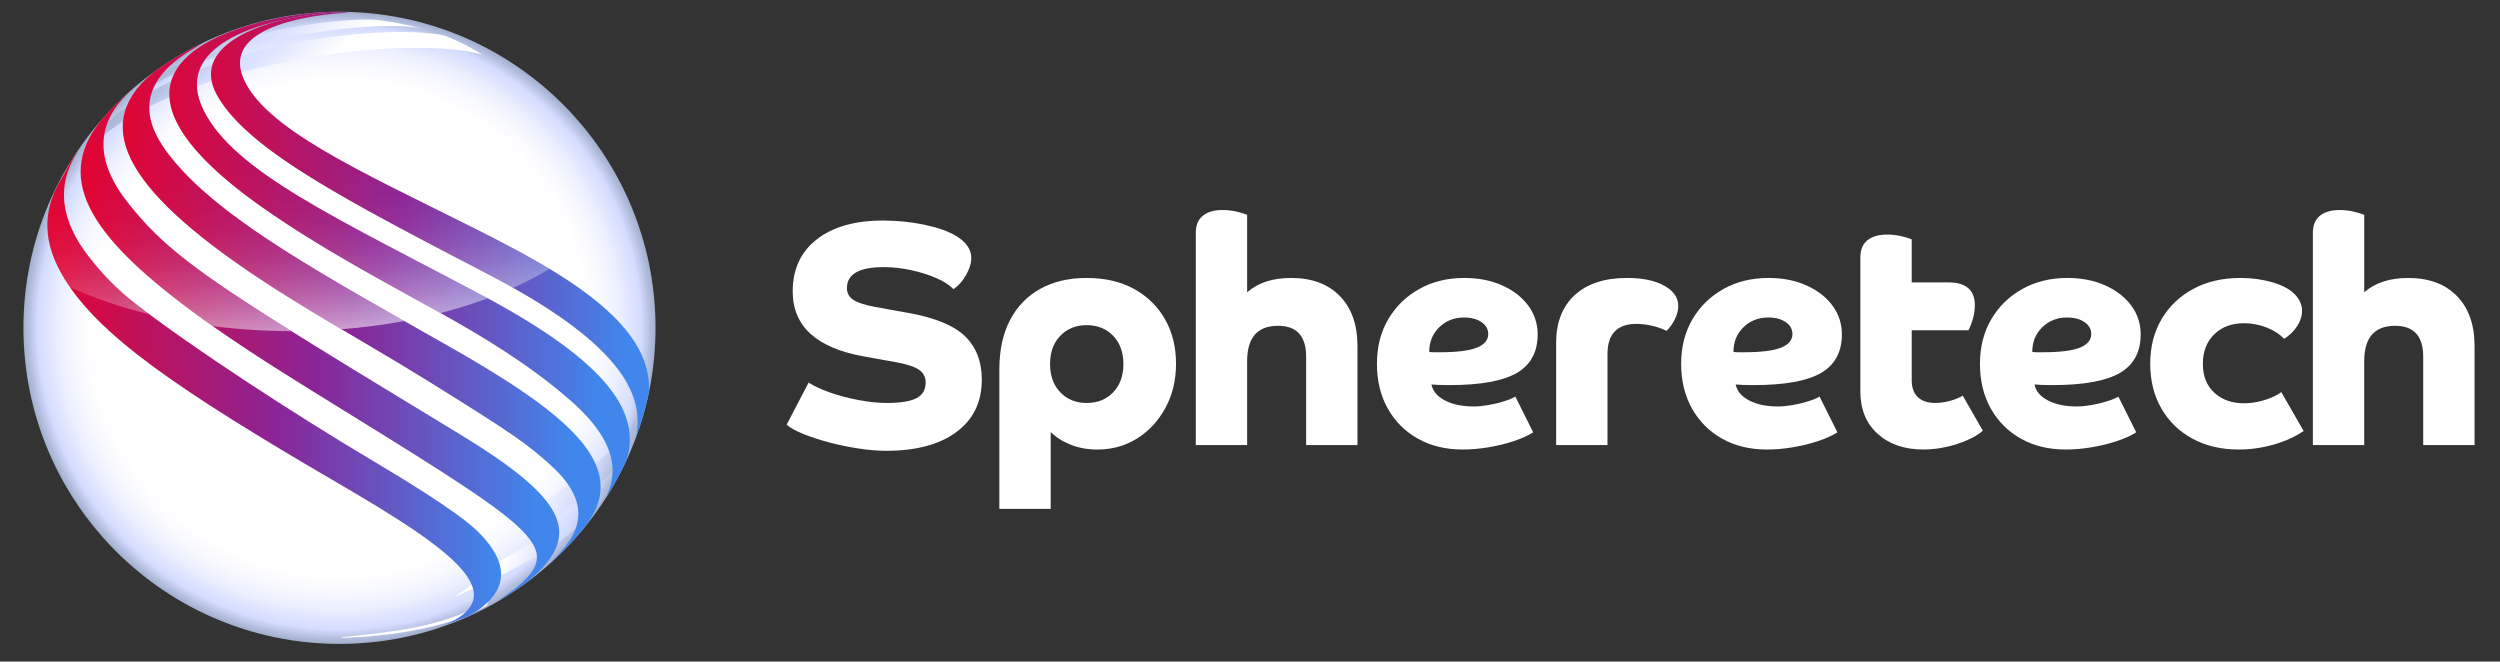
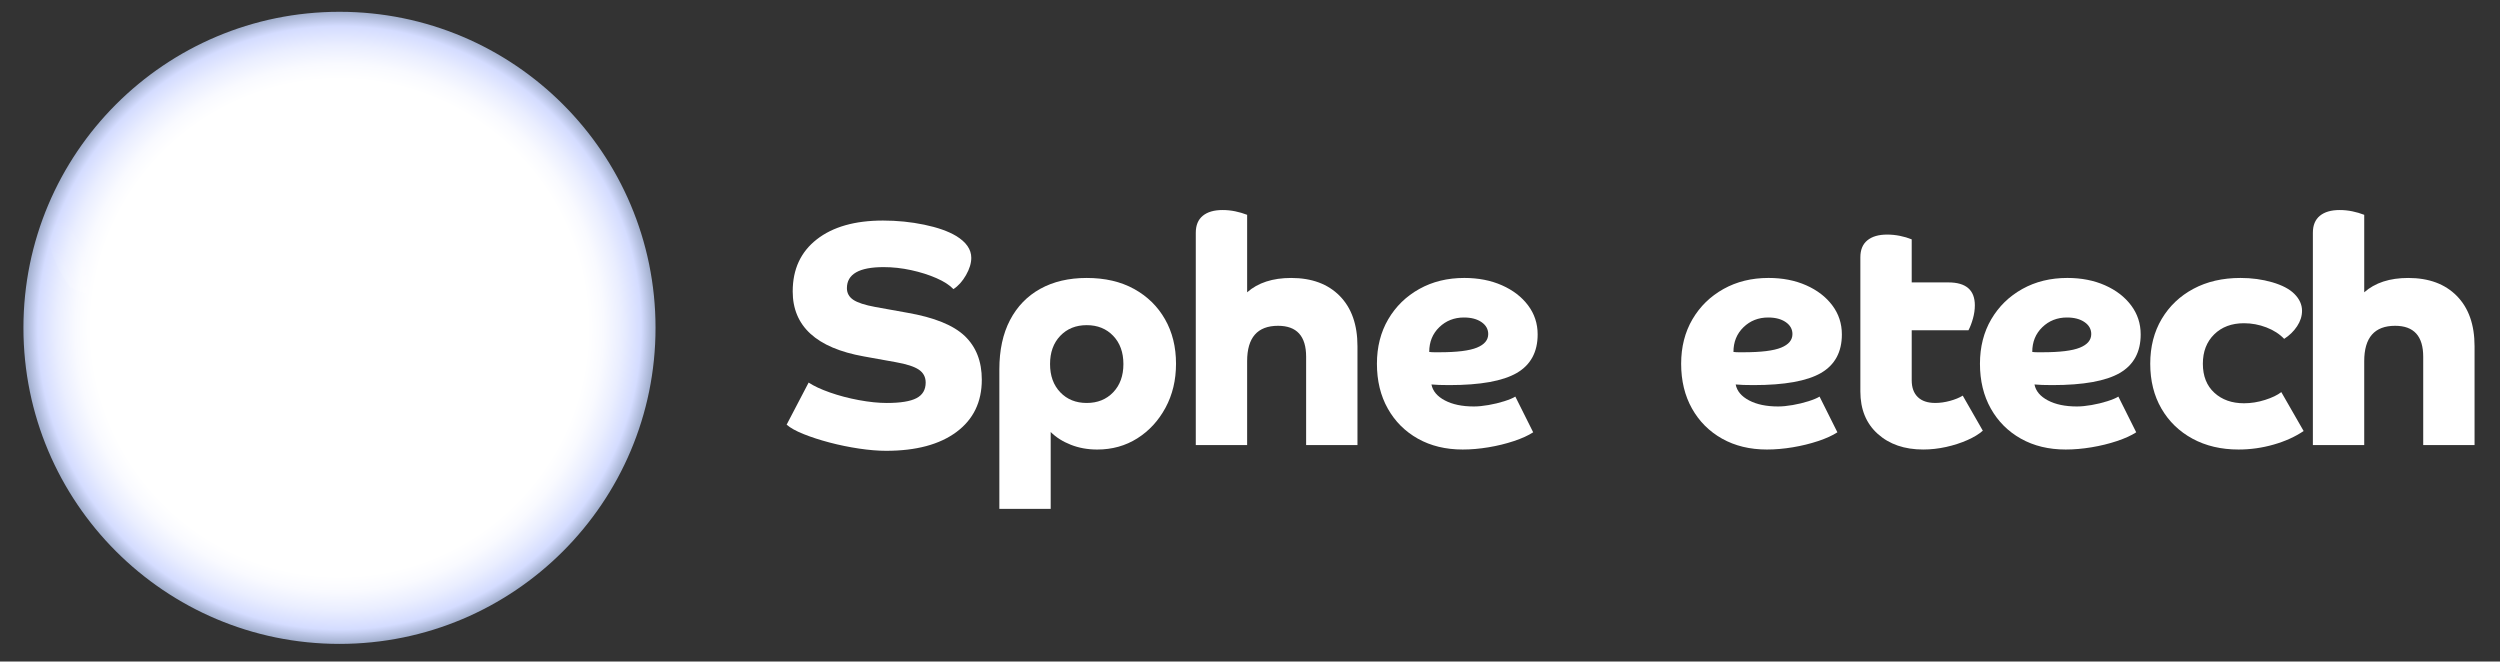
<svg xmlns="http://www.w3.org/2000/svg" xmlns:xlink="http://www.w3.org/1999/xlink" id="Layer_1" data-name="Layer 1" viewBox="0 0 586.463 155.188">
  <rect x="0" y="0" width="586.463" height="155.188" fill="#333333" stroke="none" />
  <defs>
    <style>
      .cls-1 {
        fill: url(#New_Gradient_Swatch_3);
      }

      .cls-1, .cls-2, .cls-3, .cls-4, .cls-5, .cls-6, .cls-7, .cls-8, .cls-9, .cls-10, .cls-11, .cls-12, .cls-13, .cls-14, .cls-15, .cls-16, .cls-17 {
        stroke-width: 0px;
      }

      .cls-2 {
        fill: url(#New_Gradient_Swatch_3-3);
      }

      .cls-3 {
        fill: url(#New_Gradient_Swatch_3-4);
      }

      .cls-4 {
        fill: url(#New_Gradient_Swatch_3-2);
      }

      .cls-18 {
        clip-path: url(#clippath);
      }

      .cls-5 {
        fill: none;
      }

      .cls-6 {
        fill: url(#linear-gradient);
      }

      .cls-7 {
        fill: url(#radial-gradient);
      }

      .cls-8 {
        fill: url(#Spt_Grad);
      }

      .cls-9 {
        fill: url(#Spt_Grad-2);
      }

      .cls-10 {
        fill: url(#Spt_Grad-4);
      }

      .cls-11 {
        fill: url(#Spt_Grad-3);
      }

      .cls-12 {
        fill: url(#Spt_Grad-5);
      }

      .cls-13 {
        fill: url(#linear-gradient-4);
      }

      .cls-14 {
        fill: url(#linear-gradient-2);
      }

      .cls-15 {
        fill: url(#linear-gradient-3);
      }

      .cls-16 {
        fill: url(#linear-gradient-5);
      }

      .cls-17 {
        fill: #fff;
      }
    </style>
    <radialGradient id="radial-gradient" cx="79.638" cy="76.908" fx="79.638" fy="76.908" r="77.698" gradientUnits="userSpaceOnUse">
      <stop offset=".75" stop-color="#fff" />
      <stop offset=".797" stop-color="#f9faff" />
      <stop offset=".853" stop-color="#eaeeff" />
      <stop offset=".911" stop-color="#d4dcff" />
      <stop offset=".96" stop-color="#9aa8c5" />
      <stop offset="1" stop-color="#5f788b" />
    </radialGradient>
    <clipPath id="clippath">
-       <circle class="cls-5" cx="79.638" cy="76.908" r="74.142" />
-     </clipPath>
+       </clipPath>
    <linearGradient id="linear-gradient" x1="84.612" y1="47.038" x2="43.228" y2="2.733" gradientUnits="userSpaceOnUse">
      <stop offset=".49" stop-color="#fff" />
      <stop offset=".519" stop-color="#f8f9ff" />
      <stop offset=".666" stop-color="#dee4ff" />
      <stop offset=".752" stop-color="#d4dcff" />
      <stop offset=".768" stop-color="#ced7f9" />
      <stop offset=".923" stop-color="#9cacc8" />
      <stop offset="1" stop-color="#899cb5" />
    </linearGradient>
    <linearGradient id="linear-gradient-2" x1="59.333" y1="96.905" x2="12.35" y2="37.75" gradientUnits="userSpaceOnUse">
      <stop offset=".735" stop-color="#fff" />
      <stop offset=".79" stop-color="#f9faff" />
      <stop offset=".858" stop-color="#eaeeff" />
      <stop offset=".927" stop-color="#d4dcff" />
      <stop offset=".939" stop-color="#cfd7fa" />
      <stop offset=".953" stop-color="#c0cbeb" />
      <stop offset=".968" stop-color="#a8b7d4" />
      <stop offset=".984" stop-color="#879ab3" />
      <stop offset="1" stop-color="#5f788b" />
    </linearGradient>
    <linearGradient id="linear-gradient-3" x1="89.641" y1="42.138" x2="48.388" y2="-2.027" xlink:href="#linear-gradient" />
    <linearGradient id="linear-gradient-4" x1="105.142" y1="114.622" x2="141.171" y2="130.446" gradientUnits="userSpaceOnUse">
      <stop offset=".49" stop-color="#fff" />
      <stop offset=".519" stop-color="#f8f9ff" />
      <stop offset=".666" stop-color="#dee4ff" />
      <stop offset=".752" stop-color="#d4dcff" />
      <stop offset=".768" stop-color="#ced7f9" />
      <stop offset=".923" stop-color="#9cacc8" />
      <stop offset="1" stop-color="#899cb5" />
    </linearGradient>
    <linearGradient id="linear-gradient-5" x1="112.032" y1="98.936" x2="148.06" y2="114.759" xlink:href="#linear-gradient-4" />
    <linearGradient id="Spt_Grad" data-name="Spt Grad" x1="13.6" y1="90.885" x2="116.006" y2="90.885" gradientUnits="userSpaceOnUse">
      <stop offset="0" stop-color="#e00535" />
      <stop offset=".5" stop-color="#8b2496" />
      <stop offset=".998" stop-color="#4086ec" />
    </linearGradient>
    <linearGradient id="Spt_Grad-2" data-name="Spt Grad" x1="29.638" y1="71.075" x2="133.75" y2="71.075" xlink:href="#Spt_Grad" />
    <linearGradient id="Spt_Grad-3" data-name="Spt Grad" x1="42.489" y1="53.519" x2="146.98" y2="53.519" xlink:href="#Spt_Grad" />
    <linearGradient id="Spt_Grad-4" data-name="Spt Grad" x1="37.067" y1="60.747" x2="140.505" y2="60.747" xlink:href="#Spt_Grad" />
    <linearGradient id="Spt_Grad-5" data-name="Spt Grad" x1="21.465" y1="80.833" x2="125.569" y2="80.833" xlink:href="#Spt_Grad" />
    <linearGradient id="New_Gradient_Swatch_3" data-name="New Gradient Swatch 3" x1="46.622" y1="91.384" x2="41.966" y2="41.503" gradientUnits="userSpaceOnUse">
      <stop offset="0" stop-color="#fff" />
      <stop offset=".063" stop-color="#fff" stop-opacity=".855" />
      <stop offset=".16" stop-color="#fff" stop-opacity=".657" />
      <stop offset=".262" stop-color="#fff" stop-opacity=".481" />
      <stop offset=".367" stop-color="#fff" stop-opacity=".332" />
      <stop offset=".475" stop-color="#fff" stop-opacity=".212" />
      <stop offset=".588" stop-color="#fff" stop-opacity=".118" />
      <stop offset=".707" stop-color="#fff" stop-opacity=".052" />
      <stop offset=".838" stop-color="#fff" stop-opacity=".013" />
      <stop offset="1" stop-color="#fff" stop-opacity="0" />
    </linearGradient>
    <linearGradient id="New_Gradient_Swatch_3-2" data-name="New Gradient Swatch 3" x1="25.844" y1="93.323" x2="21.189" y2="43.442" xlink:href="#New_Gradient_Swatch_3" />
    <linearGradient id="New_Gradient_Swatch_3-3" data-name="New Gradient Swatch 3" x1="88.487" y1="87.477" x2="83.831" y2="37.595" xlink:href="#New_Gradient_Swatch_3" />
    <linearGradient id="New_Gradient_Swatch_3-4" data-name="New Gradient Swatch 3" x1="65.231" y1="89.647" x2="60.575" y2="39.766" xlink:href="#New_Gradient_Swatch_3" />
  </defs>
  <g>
    <path class="cls-17" d="M185.957,68.346c0-5.187,1.882-9.251,5.647-12.194,3.766-2.942,8.94-4.414,15.523-4.414,3.341,0,6.57.325,9.688.973,3.116.649,5.598,1.522,7.443,2.618,2.395,1.447,3.591,3.168,3.591,5.162,0,1.247-.411,2.594-1.234,4.04-.822,1.447-1.808,2.543-2.954,3.292-.898-.947-2.233-1.807-4.003-2.581-1.771-.773-3.74-1.396-5.91-1.871-2.169-.473-4.327-.71-6.471-.71-5.735,0-8.604,1.646-8.604,4.938,0,1.148.498,2.057,1.497,2.73.997.673,2.718,1.234,5.161,1.683l7.481,1.347c6.333,1.098,10.834,2.917,13.503,5.461,2.667,2.543,4.002,5.96,4.002,10.249,0,5.237-1.982,9.327-5.947,12.269-3.965,2.943-9.463,4.414-16.495,4.414-1.896,0-4.016-.175-6.359-.524-2.345-.349-4.65-.823-6.919-1.421-2.271-.598-4.302-1.259-6.098-1.982-1.795-.722-3.117-1.458-3.965-2.207l5.162-9.875c1.197.798,2.854,1.571,4.975,2.319,2.119.748,4.388,1.347,6.808,1.795,2.419.449,4.601.673,6.546.673,3.191,0,5.511-.374,6.957-1.122s2.17-1.97,2.17-3.666c0-1.296-.536-2.306-1.608-3.03-1.073-.723-2.88-1.309-5.424-1.758l-7.48-1.346c-11.122-1.994-16.683-7.082-16.683-15.261Z" />
    <path class="cls-17" d="M234.432,86.674c0-4.538.835-8.403,2.506-11.595,1.671-3.191,4.04-5.635,7.107-7.332,3.067-1.695,6.695-2.543,10.885-2.543,4.288,0,7.991.86,11.109,2.581,3.116,1.721,5.535,4.09,7.256,7.107,1.721,3.018,2.581,6.497,2.581,10.436,0,3.841-.822,7.283-2.469,10.324-1.646,3.043-3.853,5.437-6.62,7.182-2.769,1.745-5.898,2.618-9.389,2.618-2.244,0-4.314-.374-6.209-1.122-1.896-.748-3.468-1.745-4.714-2.993v18.029h-12.044v-32.692ZM261.14,92.023c1.596-1.67,2.394-3.877,2.394-6.621,0-2.742-.798-4.949-2.394-6.621-1.597-1.67-3.666-2.506-6.209-2.506-2.544,0-4.614.836-6.209,2.506-1.597,1.671-2.395,3.878-2.395,6.621,0,2.743.798,4.95,2.395,6.621,1.595,1.671,3.665,2.506,6.209,2.506,2.543,0,4.612-.834,6.209-2.506Z" />
    <path class="cls-17" d="M280.515,54.581c0-1.745.549-3.067,1.646-3.965,1.096-.897,2.643-1.347,4.638-1.347.997,0,1.982.101,2.955.299.973.2,1.907.475,2.806.823v18.179c2.543-2.244,5.984-3.366,10.323-3.366,4.837,0,8.641,1.41,11.408,4.227,2.769,2.818,4.152,6.746,4.152,11.783v23.191h-12.044v-20.722c0-4.837-2.195-7.257-6.584-7.257-4.838,0-7.256,2.768-7.256,8.304v19.675h-12.045v-49.823Z" />
    <path class="cls-17" d="M343.129,105.451c-3.99,0-7.493-.849-10.511-2.543s-5.374-4.051-7.069-7.07c-1.696-3.017-2.543-6.52-2.543-10.511,0-3.939.885-7.417,2.655-10.436,1.77-3.017,4.201-5.386,7.294-7.107,3.092-1.721,6.607-2.581,10.548-2.581,3.292,0,6.234.574,8.828,1.721,2.593,1.148,4.638,2.719,6.134,4.713,1.496,1.995,2.244,4.264,2.244,6.808,0,4.14-1.634,7.157-4.899,9.052-3.268,1.896-8.541,2.843-15.822,2.843-.948,0-1.746-.012-2.394-.038-.649-.024-1.248-.062-1.796-.112.299,1.546,1.347,2.794,3.142,3.741,1.796.948,4.064,1.421,6.808,1.421.997,0,2.145-.112,3.441-.337,1.297-.224,2.531-.523,3.703-.897s2.032-.735,2.581-1.085l4.189,8.379c-1.147.748-2.655,1.434-4.526,2.057-1.87.624-3.853,1.109-5.947,1.458-2.095.349-4.114.524-6.06.524ZM343.429,74.48c-2.295,0-4.227.761-5.798,2.282-1.571,1.522-2.356,3.454-2.356,5.798.398.05.81.075,1.234.075h1.159c4.089,0,7.02-.361,8.79-1.085,1.77-.722,2.656-1.782,2.656-3.179,0-1.146-.524-2.082-1.571-2.805-1.047-.723-2.42-1.085-4.114-1.085Z" />
-     <path class="cls-17" d="M365.047,80.465c0-4.837,1.459-8.59,4.377-11.259,2.917-2.667,6.994-4.002,12.231-4.002,3.689,0,6.62.611,8.79,1.833,2.169,1.223,3.254,2.805,3.254,4.75,0,.999-.274,2.046-.823,3.142-.549,1.098-1.196,1.996-1.944,2.693-.948-.498-2.07-.898-3.367-1.197-1.297-.299-2.519-.449-3.665-.449-4.539,0-6.808,2.37-6.808,7.107v21.321h-12.045v-23.939Z" />
    <path class="cls-17" d="M414.496,105.451c-3.99,0-7.493-.849-10.511-2.543s-5.374-4.051-7.069-7.07c-1.696-3.017-2.543-6.52-2.543-10.511,0-3.939.885-7.417,2.655-10.436,1.77-3.017,4.201-5.386,7.294-7.107,3.092-1.721,6.607-2.581,10.548-2.581,3.292,0,6.234.574,8.828,1.721,2.593,1.148,4.638,2.719,6.134,4.713,1.496,1.995,2.244,4.264,2.244,6.808,0,4.14-1.634,7.157-4.899,9.052-3.268,1.896-8.541,2.843-15.822,2.843-.948,0-1.746-.012-2.394-.038-.649-.024-1.248-.062-1.796-.112.299,1.546,1.347,2.794,3.142,3.741,1.796.948,4.064,1.421,6.808,1.421.997,0,2.145-.112,3.441-.337,1.297-.224,2.531-.523,3.703-.897s2.032-.735,2.581-1.085l4.189,8.379c-1.147.748-2.655,1.434-4.526,2.057-1.87.624-3.853,1.109-5.947,1.458-2.095.349-4.114.524-6.06.524ZM414.796,74.48c-2.295,0-4.227.761-5.798,2.282-1.571,1.522-2.356,3.454-2.356,5.798.398.05.81.075,1.234.075h1.159c4.089,0,7.02-.361,8.79-1.085,1.77-.722,2.656-1.782,2.656-3.179,0-1.146-.524-2.082-1.571-2.805-1.047-.723-2.42-1.085-4.114-1.085Z" />
    <path class="cls-17" d="M436.414,60.341c0-1.745.549-3.067,1.646-3.965,1.096-.897,2.643-1.347,4.638-1.347.997,0,1.994.101,2.992.299.997.2,1.92.475,2.769.823v10.099h8.603c4.14,0,6.209,1.795,6.209,5.386,0,.998-.149,2.033-.448,3.104-.3,1.073-.648,1.982-1.048,2.73h-13.315v11.745c0,1.696.473,3.005,1.421,3.928.947.923,2.319,1.384,4.114,1.384,1.097,0,2.245-.161,3.441-.486,1.197-.324,2.194-.735,2.992-1.234l4.714,8.229c-.898.798-2.108,1.533-3.629,2.207-1.521.673-3.179,1.209-4.975,1.608-1.796.399-3.591.599-5.387.599-4.389,0-7.942-1.222-10.66-3.666-2.719-2.443-4.077-5.761-4.077-9.95v-31.495Z" />
    <path class="cls-17" d="M484.592,105.451c-3.99,0-7.493-.849-10.511-2.543s-5.374-4.051-7.069-7.07c-1.696-3.017-2.543-6.52-2.543-10.511,0-3.939.885-7.417,2.655-10.436,1.77-3.017,4.201-5.386,7.294-7.107,3.092-1.721,6.607-2.581,10.548-2.581,3.292,0,6.234.574,8.828,1.721,2.593,1.148,4.638,2.719,6.134,4.713,1.496,1.995,2.244,4.264,2.244,6.808,0,4.14-1.634,7.157-4.899,9.052-3.268,1.896-8.541,2.843-15.822,2.843-.948,0-1.746-.012-2.394-.038-.649-.024-1.248-.062-1.796-.112.299,1.546,1.347,2.794,3.142,3.741,1.796.948,4.064,1.421,6.808,1.421.997,0,2.145-.112,3.441-.337,1.297-.224,2.531-.523,3.703-.897s2.032-.735,2.581-1.085l4.189,8.379c-1.147.748-2.655,1.434-4.526,2.057-1.87.624-3.853,1.109-5.947,1.458-2.095.349-4.114.524-6.06.524ZM484.891,74.48c-2.295,0-4.227.761-5.798,2.282-1.571,1.522-2.356,3.454-2.356,5.798.398.05.81.075,1.234.075h1.159c4.089,0,7.02-.361,8.79-1.085,1.77-.722,2.656-1.782,2.656-3.179,0-1.146-.524-2.082-1.571-2.805-1.047-.723-2.42-1.085-4.114-1.085Z" />
    <path class="cls-17" d="M540.398,101.112c-1.995,1.347-4.339,2.407-7.032,3.179-2.692.773-5.437,1.16-8.229,1.16-4.09,0-7.694-.849-10.811-2.543-3.117-1.695-5.549-4.051-7.294-7.07-1.746-3.017-2.618-6.52-2.618-10.511,0-3.989.897-7.492,2.693-10.511,1.795-3.017,4.275-5.373,7.443-7.069,3.167-1.695,6.845-2.543,11.034-2.543,2.644,0,5.125.336,7.444,1.01,2.318.673,4.051,1.584,5.199,2.73,1.196,1.197,1.795,2.519,1.795,3.965,0,1.247-.387,2.457-1.159,3.628-.774,1.172-1.784,2.158-3.03,2.955-1.098-1.146-2.494-2.044-4.189-2.693-1.695-.648-3.44-.973-5.236-.973-2.893,0-5.225.873-6.995,2.618-1.771,1.747-2.655,4.04-2.655,6.882,0,2.893.897,5.162,2.693,6.808,1.795,1.646,4.114,2.469,6.957,2.469,1.646,0,3.292-.262,4.938-.786,1.646-.524,2.918-1.134,3.815-1.833l5.236,9.127Z" />
    <path class="cls-17" d="M542.567,54.581c0-1.745.549-3.067,1.646-3.965,1.096-.897,2.643-1.347,4.638-1.347.997,0,1.982.101,2.955.299.973.2,1.907.475,2.806.823v18.179c2.543-2.244,5.984-3.366,10.323-3.366,4.837,0,8.641,1.41,11.408,4.227,2.769,2.818,4.152,6.746,4.152,11.783v23.191h-12.044v-20.722c0-4.837-2.195-7.257-6.584-7.257-4.838,0-7.256,2.768-7.256,8.304v19.675h-12.045v-49.823Z" />
  </g>
  <g>
    <circle class="cls-7" cx="79.638" cy="76.908" r="74.142" />
    <g class="cls-18">
      <g>
        <path class="cls-6" d="M112.534,12.635l.529.135-.465-.286c-2.61-1.602-5.362-2.978-8.193-4.093-15.156-3.443-63.686,2.851-81.292,22.547l-2.221,2.863c-.195.284-.402.583-.616.894-1.077,1.559-2.296,3.326-3.19,4.775l.139.091.05-.072c1.666-2.416,2.503-3.629,4.375-5.421l.001-0C41.704,14.776,94.206,7.965,112.534,12.635Z" />
        <path class="cls-14" d="M80.232,149.464l.011.165c10.836-.355,19.949-1.876,27.86-4.65,1.583-.559,3.453-1.528,5.104-2.384.329-.17.647-.335.949-.489l.028-.014.666-1.687-.223.152c-8.757,5.971-20.263,7.512-34.395,8.906Z" />
-         <path class="cls-15" d="M29.99,23.933c.042,0,.098-.045.203-.13C48.82,9.039,88.659,4.115,99.164,6.786l.139.04-.04-.011c-.259-.075-.528-.152-.797-.222l-.193-.047c-3.123-.764-3.245-.794-5.134-1.157q-2.422-.416-3.691-.586l-1.215-.147c-5.913-.589-35.268,1.628-52.884,14.424-1.219,1.001-2.817,2.392-3.448,2.944-2.041,1.786-.948.911-1.337,1.242-.022.019-.595.668-.574.668Z" />
        <path class="cls-13" d="M116.897,131.81l-.017.013c-3.182,3.023-6.574,5.71-10.08,7.985l.078.145c11.756-5.171,28.116-13.149,34.436-22.704,1.337-2.217,3.242-5.512,4.58-8.116l.459-.969-.147-.075c-4.581,8.304-11.703,14.068-29.308,23.721Z" />
        <path class="cls-16" d="M151.399,92.447c-1.358,4.621-3.41,11.605-21.996,23.986l-.025.025c-2.222,3.554-4.728,6.948-7.451,10.088l-.342.394.447-.269c16.376-9.848,23.347-16.155,26.642-24.106l1.411-4.281c.132-.512.283-1.072.439-1.653.367-1.361.782-2.904,1.034-4.144l-.16-.04Z" />
      </g>
-       <path class="cls-8" d="M112.064,124.661c-4.936-4.855-19.609-13.585-24.44-16.462-18.936-11.268-42.63-26.711-55.765-36.89-4.724-3.661-8.109-7.317-11.087-11.186-6.104-7.846-8.334-16.612-1.833-25.554l-1.631,2.252c-1.22,1.7-2.119,3.976-3.272,5.73-4.118,7.248-4.018,14.568,1.074,22.832,8.235,13.377,26.279,25.877,64.255,48.012,26.565,15.489,42.441,26.635,23.509,33.805,2.507-.95,7.011-2.658,7.011-2.658,12.406-6.917,7.164-14.978,2.178-19.882Z" />
      <path class="cls-9" d="M103.999,80.499c-3.846-2.166-7.52-4.238-11.057-6.257-26.814-15.248-44.911-26.339-54.134-39.059-1.993-2.913-6.68-9.79-1.266-17.156,1.644-2.243,4.23-4.529,8.132-6.769l.017-.01c.849-.573,1.754-1.103,2.705-1.609.026-.014.053-.03.086-.051-.72.306-1.435.614-2.072.902-1.919.989-4.446,2.451-6.329,3.54-2.391,1.512-4.393,3.071-6.027,4.674-12.836,12.603-2.344,28.505,32.914,50.599,3.196,1.995,6.405,3.937,9.637,5.867,7.85,4.677,15.77,9.227,23.532,14.051,20.959,13.019,23.459,14.893,29.085,19.946,13.029,11.735,2.868,19.561-.557,23.394l3.763-3.417c1.644-1.754,3.654-4.258,5.185-6.115,10.466-14.092-4.954-26.347-33.613-42.531Z" />
      <path class="cls-11" d="M131.057,64.379c-6.163-3.862-13.254-7.561-20.591-11.242-25.524-12.798-49.033-23.16-53.574-35.284-.295-.788-.471-1.522-.551-2.223-1.283-11.084,22.325-12.529,25.388-12.66h.023c.053-.004.093-.004.126-.004,0,0-.02,0-.033-.01-.103-.007-.239-.027-.382-.034-.153-.01-.305-.016-.484-.023-.116,0-.208-.01-.354-.01-.302,0-.653,0-1.008.01-.155.007-.328.014-.49.023-.276.007-.564.021-.879.044-.166.007-.348.02-.534.03-.424.02-.859.057-1.327.093-.079.01-.155.01-.232.024-.554.054-1.144.111-1.748.181-.162.023-.331.041-.5.064-.491.054-.978.121-1.472.191-.185.027-.368.047-.534.074-1.349.201-2.758.449-4.197.741-.314.067-.629.127-.958.205-.016,0-.02,0-.043.007-8.279,1.964-16.182,5.753-17.123,11.671-.298,1.947.136,4.121,1.578,6.544,7.433,12.489,29.612,24.022,63.195,41.48,2.517,1.304,4.831,2.571,7.009,3.812,27.957,15.952,29.871,27.367,27.483,36.064l1.432-4.382c.551-1.754,1.27-4.151,1.701-5.938,1.983-11.449-7.576-21.073-20.923-29.449Z" />
-       <path class="cls-10" d="M114.68,70.112c-.637-.342-1.259-.677-1.907-1.02-33.845-17.97-57.881-28.85-64.992-43.2-1.801-3.617-1.976-6.702-1.044-9.32,2.304-6.524,11.517-10.152,20.01-12.002.246-.06.498-.111.743-.161.073-.023.146-.027.215-.043,1.439-.292,2.848-.54,4.197-.741.166-.027.348-.047.534-.074.494-.07.981-.137,1.472-.191.169-.023.338-.041.5-.064.604-.07,1.194-.127,1.748-.181.076-.014.152-.014.232-.024.468-.036.902-.073,1.327-.093.185-.01.358-.023.534-.03.315-.023.603-.037.879-.044.162-.01.335-.016.49-.023.355-.01.706-.01,1.008-.01.146,0,.238.01.354.01.179.007.331.014.484.023.046.007.126.007.166.007.123.014.183.023.216.027.023.01.039.01.062.01-4.018-.788-21.085.498-32.536,6.55-.951.506-1.856,1.035-2.705,1.605-2.653,1.774-4.738,3.88-5.908,6.357-3.368,7.108.862,17.273,21.245,31.509,13.052,9.119,26.423,16.218,40.343,23.906,11.023,6.088,21.774,12.609,31.415,21.002,14.203,12.355,9.734,20.488,7.337,24.84,1.486-2.434,5.305-9.304,5.305-9.304,5.225-12.509-4.715-24.672-31.724-39.32Z" />
      <path class="cls-12" d="M107.658,101.735c-18.628-11.306-32.28-19.597-42.627-26.148-21.565-13.632-28.68-19.637-35.961-29.256-10.423-14.293-1.323-22.715,3.428-26.675h-.01c-2.092,1.723-3.947,3.441-5.86,5.204l-1.786,2.097c-12.982,14.297-3.908,28.177,19.819,45.776,7.566,5.616,16.609,11.564,26.93,17.95,54.238,33.588,61.576,37.291,49.168,47.49-1.86,1.29-4.323,3.232-5.195,3.835,5.713-3.242,9.797-6.947,9.797-6.947,11.206-10.219,6.744-18.489-17.702-33.328Z" />
    </g>
  </g>
  <g>
    <path class="cls-1" d="M65.03,75.587c-21.565-13.632-28.68-19.637-35.961-29.256-10.423-14.293-1.323-22.715,3.428-26.675h-.009c-2.092,1.724-3.947,3.441-5.86,5.204l-1.786,2.097c-12.982,14.297-3.908,28.177,19.819,45.776,1.664,1.235,3.411,2.489,5.216,3.757,5.94.763,12.121,1.181,18.48,1.19-1.143-.716-2.257-1.417-3.327-2.095Z" />
    <path class="cls-4" d="M31.859,71.309c-4.724-3.661-8.109-7.317-11.087-11.186-6.104-7.846-8.333-16.612-1.833-25.554l-1.631,2.252c-1.22,1.7-2.119,3.976-3.272,5.73-4.118,7.248-4.018,14.568,1.074,22.832.407.662.846,1.321,1.302,1.98,5.628,2.562,11.9,4.707,18.647,6.374-1.122-.836-2.196-1.65-3.201-2.429Z" />
    <path class="cls-2" d="M46.667,11.122c-2.653,1.774-4.738,3.88-5.908,6.357-3.368,7.108.862,17.273,21.245,31.509,13.052,9.119,26.423,16.218,40.343,23.906.321.177.64.359.96.538,3.875-1,7.59-2.156,11.104-3.464-.544-.292-1.082-.582-1.638-.876-33.845-17.97-57.881-28.85-64.992-43.2-1.801-3.617-1.976-6.702-1.044-9.32,2.287-6.478,11.387-10.099,19.83-11.961-8.228,1.974-16.05,5.751-16.986,11.636-.298,1.947.136,4.121,1.578,6.544,7.433,12.489,29.612,24.022,63.195,41.48,2.14,1.109,4.126,2.189,6.014,3.251,3.043-1.369,5.903-2.856,8.557-4.449-5.644-3.394-11.953-6.672-18.46-9.937-25.524-12.798-49.033-23.16-53.574-35.284-.295-.788-.471-1.522-.551-2.223-1.283-11.084,22.325-12.529,25.388-12.66h.023c.053-.004.093-.004.126-.004,0,0-.02,0-.033-.01-.103-.007-.239-.027-.382-.034.046.007.126.007.166.007.123.014.183.023.216.027.023.01.039.01.062.01-4.018-.788-21.085.498-32.536,6.55-.951.506-1.856,1.035-2.705,1.605ZM67.491,4.408c.073-.023.146-.027.215-.043-.314.067-.629.127-.958.205.246-.06.498-.111.743-.161Z" />
-     <path class="cls-3" d="M45.673,11.258l.017-.01c.849-.573,1.754-1.103,2.705-1.609.026-.014.053-.03.086-.051-.72.306-1.435.614-2.072.902-1.919.989-4.446,2.451-6.328,3.54-2.391,1.512-4.393,3.071-6.027,4.674-12.836,12.603-2.344,28.505,32.914,50.599,3.196,1.995,6.405,3.937,9.637,5.867,1.159.69,2.321,1.375,3.482,2.061,5.075-.393,9.995-1.045,14.726-1.925-.626-.356-1.254-.713-1.871-1.065-26.814-15.248-44.911-26.339-54.135-39.059-1.993-2.913-6.68-9.79-1.266-17.156,1.644-2.243,4.23-4.529,8.132-6.769Z" />
+     <path class="cls-3" d="M45.673,11.258l.017-.01c.849-.573,1.754-1.103,2.705-1.609.026-.014.053-.03.086-.051-.72.306-1.435.614-2.072.902-1.919.989-4.446,2.451-6.328,3.54-2.391,1.512-4.393,3.071-6.027,4.674-12.836,12.603-2.344,28.505,32.914,50.599,3.196,1.995,6.405,3.937,9.637,5.867,1.159.69,2.321,1.375,3.482,2.061,5.075-.393,9.995-1.045,14.726-1.925-.626-.356-1.254-.713-1.871-1.065-26.814-15.248-44.911-26.339-54.135-39.059-1.993-2.913-6.68-9.79-1.266-17.156,1.644-2.243,4.23-4.529,8.132-6.769" />
  </g>
</svg>